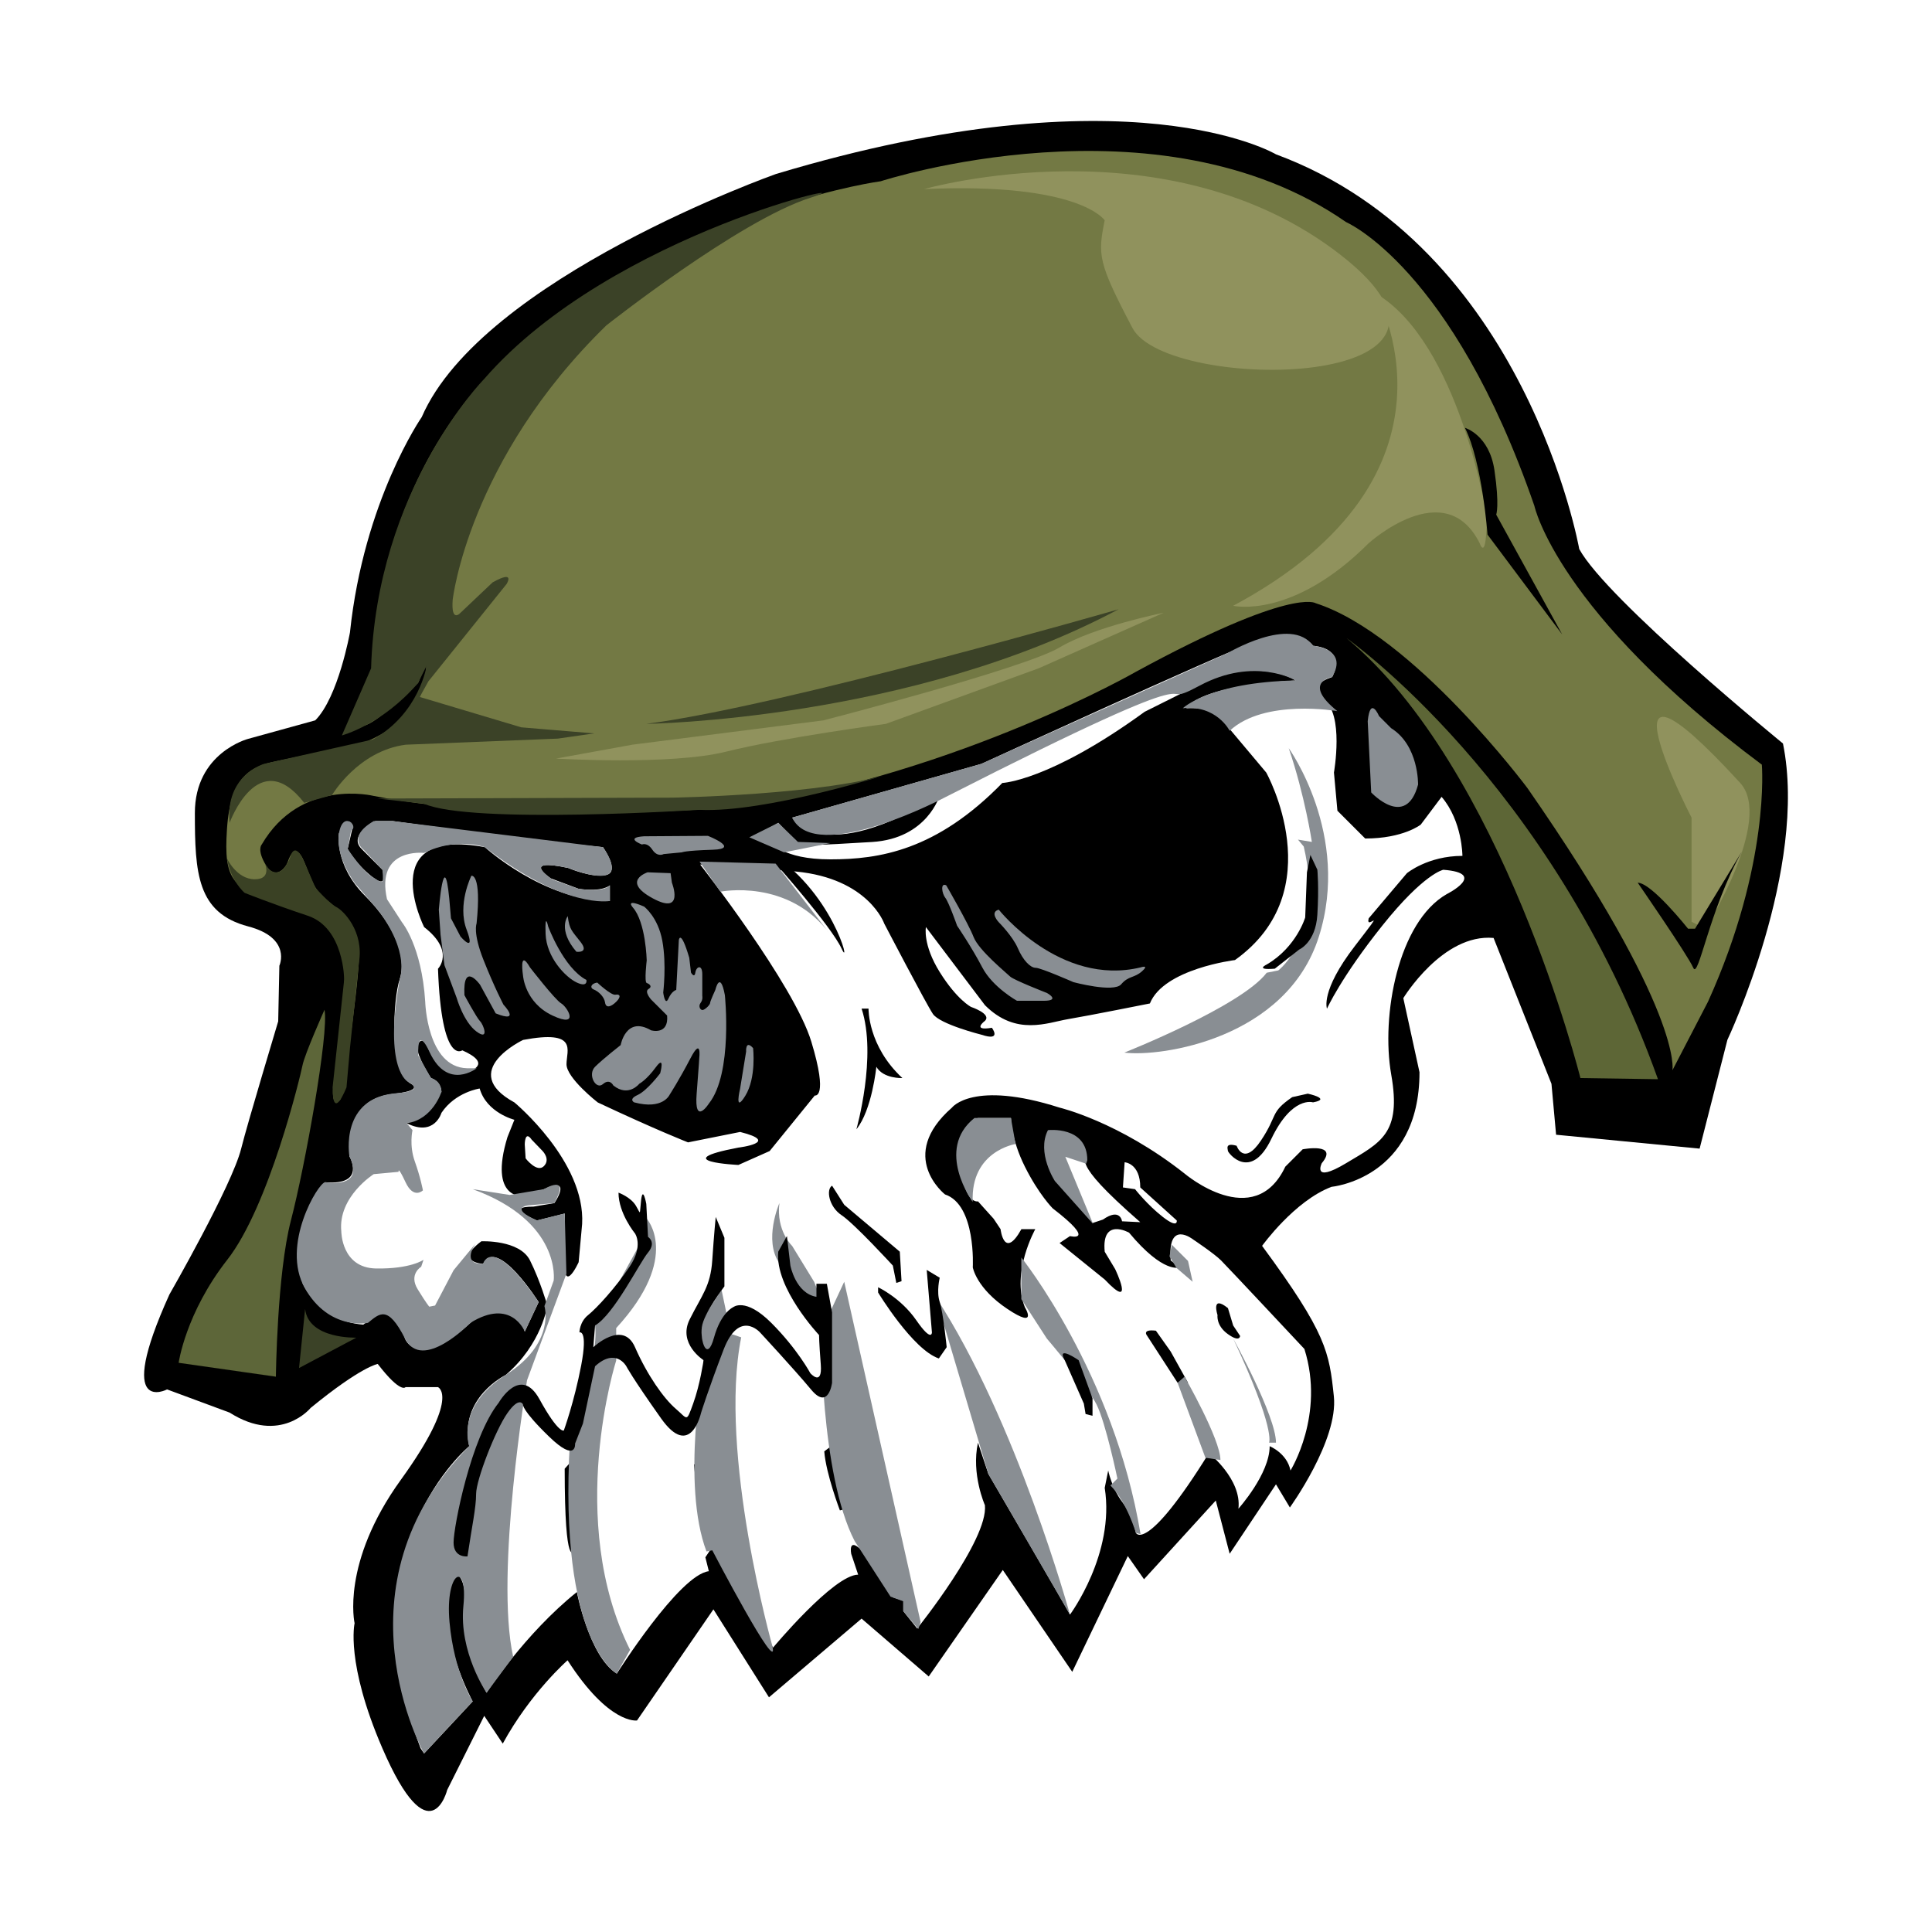
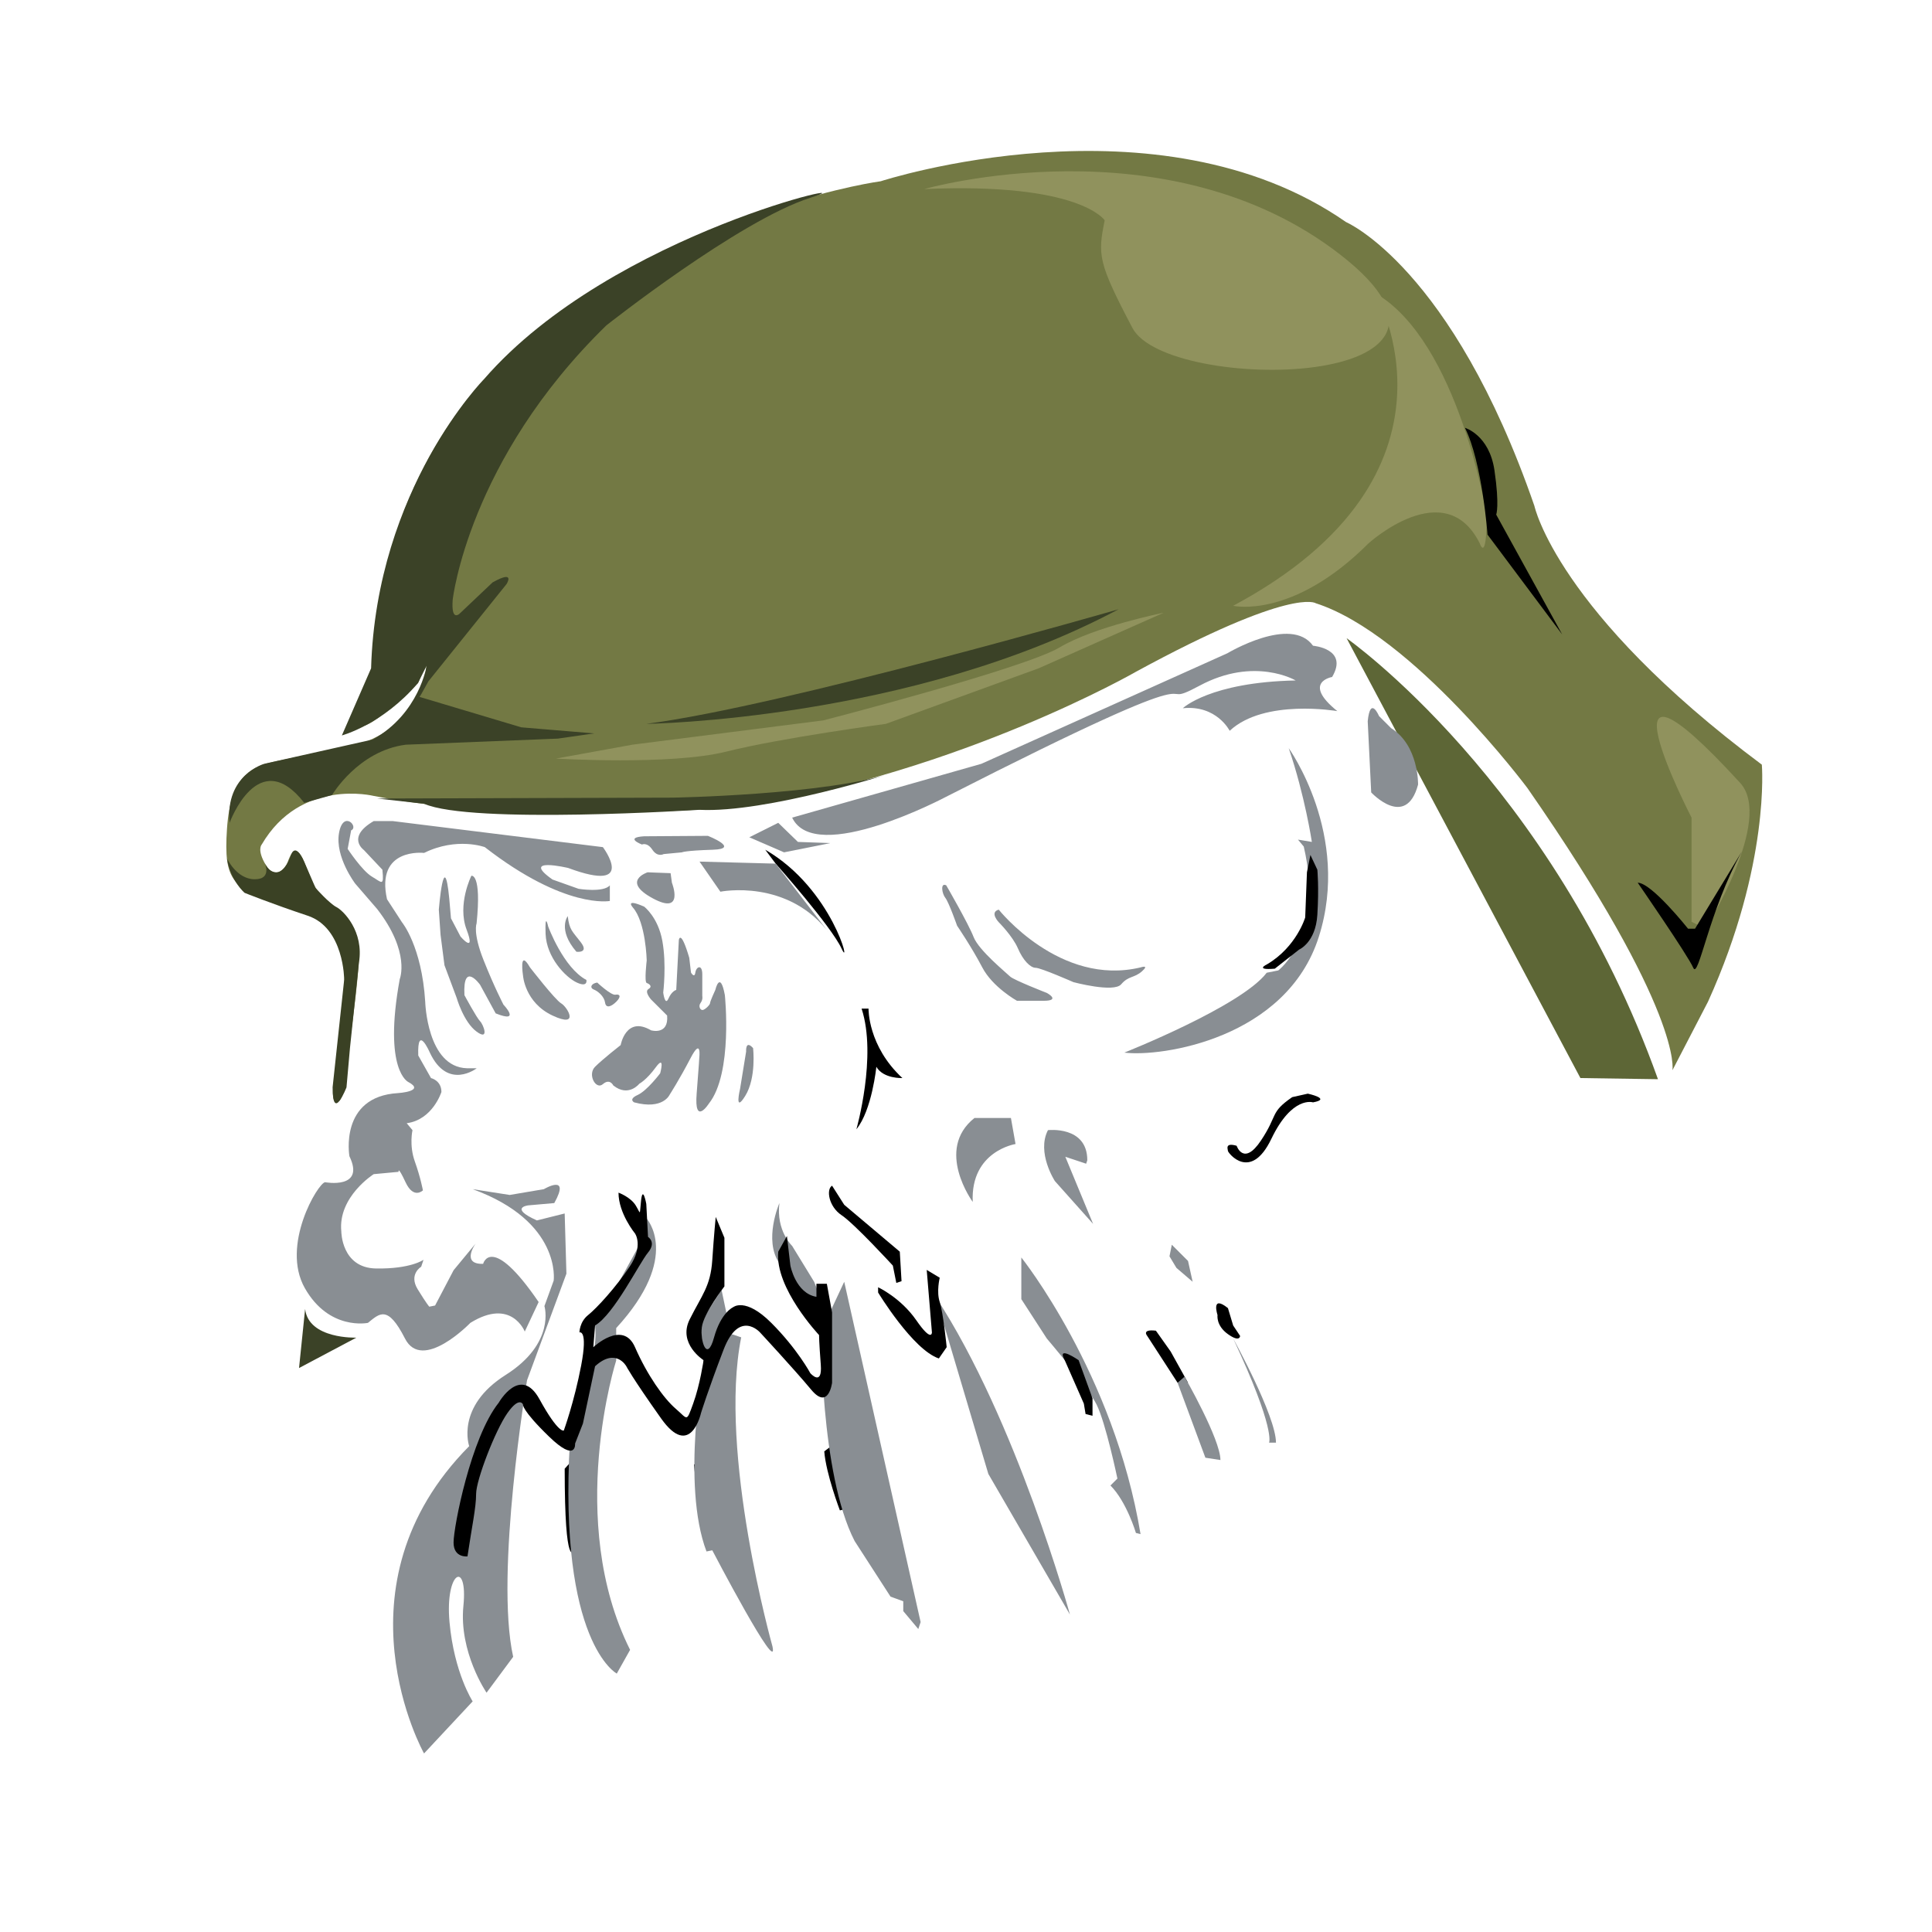
<svg xmlns="http://www.w3.org/2000/svg" width="2500" height="2500" viewBox="0 0 192.756 192.756">
  <g fill-rule="evenodd" clip-rule="evenodd">
-     <path fill="#fff" d="M0 0h192.756v192.756H0V0z" />
-     <path d="M27.756 101.899c-.019.095-3.023 10.016-3.695 12.703-.924 3.696-7.16 14.552-7.16 14.552-5.543 12.241-.231 9.469-.231 9.469l6.237 2.311c5.081 3.233 8.083-.463 8.083-.463 5.082-4.157 6.698-4.388 6.698-4.388 2.31 3.002 2.772 2.31 2.772 2.31h3.233s2.31.924-3.695 9.239c-6.005 8.314-4.62 14.319-4.62 14.319s-.923 3.927 2.772 12.473c4.756 10.999 6.467 4.157 6.467 4.157l3.695-7.391 1.848 2.771c2.771-5.081 6.467-8.314 6.467-8.314 4.158 6.467 6.929 6.005 6.929 6.005l7.622-11.087 5.543 8.777 9.239-7.854 6.698 5.775 7.391-10.625 6.93 10.162 5.543-11.549 1.617 2.311 7.16-7.854 1.385 5.312 4.621-6.929 1.385 2.31s4.85-6.698 4.389-11.087c-.463-4.389-.693-6.235-7.16-15.013 0 0 3.234-4.504 6.93-5.891 0 0 8.775-.808 8.775-11.433l-1.615-7.392s3.926-6.467 9.006-6.005l5.775 14.552.461 5.081 14.32 1.386 2.773-10.855s8.084-17.092 5.543-29.564c0 0-17.555-14.32-20.326-19.402 0 0-5.312-30.142-30.256-39.38 0 0-14.553-8.661-49.891 1.963 0 0-29.333 10.394-35.338 24.252 0 0-5.774 8.314-7.16 21.479 0 0-1.155 6.467-3.464 8.777l-6.698 1.848s-5.312 1.386-5.312 7.391.219 9.978 5.312 11.318c4.388 1.155 3.118 3.926 3.118 3.926l-.116 5.547z" />
    <path d="M39.19 81.92h-1.732s-2.771 1.386-1.386 2.772l2.079 2.079s.692 2.079-1.04.693c-1.732-1.386-2.425-2.771-2.425-2.771l.52-2.252s-.346-1.386-1.386.693c0 0-.52 3.119 2.599 6.237 3.118 3.118 4.157 6.236 3.464 8.314-.692 2.079-1.039 9.008 1.04 10.395 0 0 1.559.692-1.56 1.038-3.118.348-4.503 2.079-4.503 6.237 0 0 1.732 2.944-2.425 2.598 0 0-3.638 3.812-2.252 10.048 0 0 1.559 3.811 6.063 4.157l1.386-1.04s1.732-1.039 2.771 2.426c0 0 1.213 3.465 7.103-2.078 0 0 3.811-2.079 4.851 1.386l1.385-2.945s-4.157-6.583-5.543-3.812c0 0-2.945-.173-.173-2.252 0 0 3.811-.173 4.851 1.906 1.04 2.078 1.732 4.504 1.732 4.504s-.52 3.811-4.157 6.929c0 0-4.677 2.252-3.638 7.103 0 0-12.473 10.221-4.851 30.142l.347.52 4.851-5.197s-3.638-6.582-2.252-11.779c0 0 .52-1.905 1.212-.173.693 1.732.347 7.622 2.426 11.087 0 0 3.811-5.89 9.008-10.048 0 0 1.212 6.41 3.984 8.142 0 0 6.237-9.874 9.182-10.22l-.347-1.386.693-1.04 6.062 10.048s6.063-7.276 8.489-7.276l-.693-2.078s-.346-1.732 1.04-.347 3.118 4.678 3.118 4.678l1.04.346v1.04l1.385 1.731s7.103-8.834 6.757-12.299c0 0-1.387-3.118-.693-6.236l1.039 3.118s7.795 13.339 8.141 14.031c0 0 4.504-6.062 3.465-12.646l.348-1.731s.346 1.731 1.385 3.117 1.387 3.118 1.387 3.118 1.039 2.079 7.275-7.968c0 0 3.291 2.598 2.945 5.543 0 0 3.117-3.465 3.117-6.236 0 0 1.732.693 2.078 2.426 0 0 3.465-5.544 1.387-12.127 0 0-7.623-8.142-8.314-8.834-.693-.693-2.771-2.079-2.771-2.079s-2.6-2.079-2.252 2.079l.865.692s-1.559.693-5.023-3.464c0 0-2.771-1.56-2.426 1.905l1.039 1.731s2.08 4.331-1.039 1.04l-4.504-3.638 1.039-.693s2.773.693-1.73-2.771c0 0-1.387-1.386-2.771-4.157-1.387-2.771-1.387-4.851-1.387-4.851h-3.291s-2.08.347-1.733 4.504c.346 4.157 1.733 3.811 1.733 3.811l1.559 1.732.693 1.04s.346 3.118 2.078 0h1.387s-2.426 4.331-1.039 7.795c0 0 1.385 2.252-1.734.173-3.117-2.078-3.463-4.157-3.463-4.157s.346-6.236-2.772-7.275c0 0-4.851-3.811.692-8.661 0 0 2.08-2.772 10.74 0 0 0 5.891 1.386 12.473 6.582 0 0 6.93 5.891 10.047-.692l1.732-1.732s3.639-.692 1.906 1.386c0 0-1.039 2.079 2.426 0 3.465-2.078 5.543-2.945 4.504-8.835s.691-15.244 5.543-18.015c0 0 4.156-2.079-.348-2.425 0 0-1.904.346-6.062 5.543-4.156 5.197-5.543 8.315-5.543 8.315s-.693-1.732 2.771-6.236c3.465-4.504 1.039-1.386 1.387-2.772l3.811-4.504s2.078-1.732 5.543-1.732c0 0 0-3.465-2.078-5.89l-2.08 2.771s-1.73 1.386-5.543 1.386l-2.771-2.771-.346-3.812s1.039-5.89-1.039-7.275c-2.08-1.386.865-2.252.865-2.252s1.559-2.771-1.906-3.118c0 0-1.385-2.079-5.543-.52-4.156 1.559-27.543 12.299-27.543 12.299l-18.881 5.37s2.944 5.024 14.724-2.251c0 0-1.212 4.331-6.756 4.677-5.543.347-7.276.347-7.276.347l-2.079-2.252-2.425 1.386 1.732.52s1.04 1.732 5.89 1.732c4.851 0 10.567-.866 17.149-7.622 0 0 4.678-.173 14.205-7.103l7.623-3.811s4.676-1.04 7.447.693c0 0-9.18.346-10.912 2.771 0 0 3.984-.347 4.33 2.079l3.639 4.331s6.582 11.78-3.119 18.709c0 0-7.102.866-8.488 4.33 0 0-6.062 1.213-8.141 1.56-2.08.347-5.197 1.732-8.314-1.386l-5.891-7.795s-.346 1.731 1.386 4.504c1.732 2.771 3.118 3.464 3.118 3.464s2.079.693 1.387 1.386c0 0-1.387 1.04.691.693 0 0 1.039 1.386-1.039.693 0 0-4.157-1.04-4.85-2.079-.693-1.04-4.851-9.008-4.851-9.008s-1.559-4.504-8.834-5.197c-7.276-.692-9.528-.692-9.528-.692s9.354 11.952 11.087 17.669c1.732 5.717.346 5.37.346 5.37l-4.504 5.543-3.118 1.387s-7.275-.348 0-1.732c0 0 4.331-.52.173-1.56l-5.197 1.04s-3.118-1.213-9.008-3.984c0 0-3.118-2.426-3.118-3.812s1.212-3.465-4.331-2.425c0 0-6.583 3.118-.866 6.236 0 0 7.103 5.889 6.756 12.126l-.347 3.811s-1.732 3.811-1.386-1.039v-3.812l-2.771.693s-3.464-1.386-.347-1.386l2.079-.347s1.905-2.771-1.04-1.386l-2.079.692s-3.465.347-1.56-5.89l.693-1.731s-2.771-.693-3.465-3.119c0 0-2.425.347-3.811 2.426 0 0-.693 2.425-3.464 1.039l3.464-3.118s0-1.039-1.039-1.386c0 0-1.386-2.078-1.386-3.118 0 0 .346-1.386 1.039 0 0 0 1.386 3.812 4.158 2.426 0 0 2.425-.693-.693-2.079 0 0-2.079 1.559-2.425-8.142 0 0 1.732-1.732-1.386-4.157 0 0-5.024-10.048 6.062-7.969 0 0 5.89 5.37 12.473 5.37V88.33s-.693.693-3.118.346l-2.771-1.039s-3.118-2.079 1.732-1.04c0 0 2.425 1.04 3.811.693 1.386-.347-.346-2.771-.346-2.771l-6.929-.693L39.19 81.92z" fill="#fff" />
    <path d="M34.455 72.796l2.656-5.861s-.346-21.307 16.63-33.953c16.977-12.646 34.126-14.898 34.126-14.898s27.629-9.007 46.426 4.071c0 0 10.566 4.504 18.795 28.323 0 0 2.252 10.566 22.691 25.811 0 0 .867 9.874-5.369 23.646l-3.551 6.843s1.125-5.717-14.465-28.149c0 0-11.434-15.331-21.133-18.449 0 0-2.34-1.646-17.93 6.843 0 0-17.324 9.96-38.977 13.425 0 0-21.74 1.992-37.071-1.039 0 0-7.275-1.819-11.173 4.851 0 0-.52.52.433 2.079s1.993.173 2.166-.347c.173-.52.779-2.079 1.646 0s.866 2.598 2.252 3.811c1.386 1.213 3.378 2.166 3.205 5.89-.173 3.724-1.646 13.598-1.819 13.945s-1.04.952-.693-1.646c.347-2.599 1.472-11 .952-12.473-.52-1.473-.346-3.638-5.716-5.197-5.371-1.559-6.236-2.425-5.89-7.622.346-5.198 2.338-6.236 4.937-6.756 2.599-.519 8.835-1.905 8.835-1.905s5.197-1.905 5.89-5.89-.434-.174-.606 0c-.173.173-3.725 3.638-5.11 4.158-1.386.519-2.137.489-2.137.489z" fill="#737944" />
-     <path d="M32.376 100.744s-1.964 4.388-2.195 5.543-3.349 14.089-7.506 19.401c-4.158 5.313-4.851 10.279-4.851 10.279l9.701 1.385s.116-10.277 1.501-15.59c1.387-5.312 3.812-18.708 3.35-21.018z" fill="#5d6639" />
-     <path d="M134.35 63.673s20.441 14.32 31.066 44l-7.738-.115s-7.739-30.951-23.328-43.885z" fill="#5d6636" />
+     <path d="M134.35 63.673s20.441 14.32 31.066 44l-7.738-.115z" fill="#5d6636" />
    <path d="M99.646 90.755s6.105 7.708 14.162 5.76c0 0 .908-.304.129.39s-1.342.433-2.078 1.299-4.764-.216-4.764-.216-3.248-1.43-3.768-1.43-1.256-.736-1.775-1.949c-.52-1.212-1.906-2.598-1.906-2.598s-.953-.996 0-1.256zM94.406 88.33s2.208 3.811 2.729 5.153c.52 1.343 3.291 3.595 3.639 3.941.346.347 3.68 1.646 3.68 1.646s1.43.779-.346.779h-2.643S99.041 98.507 98 96.515c-1.039-1.992-2.511-4.157-2.511-4.157s-.823-2.339-1.169-2.772c-.347-.434-.52-1.56.086-1.256zM75.135 104.569s.346 2.945-.78 4.764c-1.125 1.819-.52-.692-.52-.692l.606-3.725c.001 0-.086-1.213.694-.347zM72.32 99.286s.823 7.795-1.602 10.827c0 0-1.473 2.295-1.213-.997.26-3.291.26-3.551.26-3.551s.26-2.165-.866 0c-1.125 2.165-2.079 3.638-2.079 3.638s-.649 1.56-3.551.78c0 0-.606-.304.347-.736.953-.434 2.251-2.166 2.251-2.166s.52-1.905-.433-.605c-.953 1.299-1.646 1.645-1.646 1.645s-1.083 1.387-2.599.174c0 0-.347-.736-1.04-.13s-1.559-.953-.78-1.732c.78-.779 2.555-2.165 2.555-2.165s.52-2.945 3.032-1.473c0 0 1.775.52 1.603-1.473l-1.603-1.603s-.693-.779-.26-1.039.087-.52-.173-.606c-.26-.086 0-2.251 0-2.251s-.086-3.811-1.385-5.284c0 0-.867-.953 1.125-.087 0 0 1.386 1.04 1.819 3.421s.087 5.154.087 5.154.173 1.386.519.606c.347-.78.78-.866.78-.866l.26-4.98s.173-1.169 1.04 1.775l.173 1.473s.346.606.433 0c.087-.606.693-.866.693.173v2.166s.086.346-.173.692c-.26.347 0 .779.26.693.26-.087.693-.52.693-.693 0-.173.52-1.299.52-1.299s.476-2.036.953.519z" fill="#898e93" />
    <path d="M59.587 98.03s1.386 1.299 1.819 1.213c.433-.087.606.173.087.692-.52.52-1.04.693-1.126.087-.087-.606-.693-1.126-1.126-1.299-.433-.173-.26-.607.346-.693zM54.694 92.443s1.516 4.114 3.811 5.327c0 0 .173.779-.953.26-1.126-.52-3.032-2.512-3.118-4.851-.087-2.338.26-.736.26-.736zM52.875 96.515s2.512 3.248 3.118 3.594c.606.347 1.905 2.513-.867 1.213-2.771-1.299-2.944-3.984-2.944-3.984s-.433-2.773.693-.823z" fill="#898e93" />
    <path d="M137.236 29.259s10.395 18.016-14.203 31.181c0 0 5.889 1.386 13.512-6.236 0 0 7.621-6.929 11.086 0 0 0 .693 2.079.693-2.771 0-.001-2.771-17.324-11.088-22.174z" fill="#90925d" />
    <path d="M57.509 94.956s1.299.173.433-.953-1.126-1.213-1.299-2.599c0 0-1.04 1.343.866 3.552zM47.028 87.377s1.04-.303.52 4.764c0 0-.39.909.693 3.638s1.992 4.461 1.992 4.461 1.819 1.905-.779.865l-1.559-2.857s-1.732-2.425-1.559 1.039c0 0 1.213 2.252 1.559 2.599.347.346.953 1.992-.346 1.039-1.3-.952-1.992-3.378-1.992-3.378L44.344 96.3l-.39-3.032-.173-2.512s.52-6.41 1.04-1.126l.173 1.992.953 1.819s1.559 1.819.606-.693c-.954-2.513.475-5.371.475-5.371z" fill="#898e93" />
    <path d="M53.048 113.708l1.082 1.125s.823.823.13 1.516c-.693.693-1.819-.779-1.819-.779l-.086-1.386s0-1.473.693-.476z" fill="#fff" />
    <path d="M66.906 87.117l-2.295-.087s-2.686.867.52 2.599c3.205 1.732 1.906-1.559 1.906-1.559l-.131-.953zM64.265 83.436l6.366-.043s3.292 1.299.477 1.386c-2.815.087-3.075.26-3.075.26l-1.819.173s-.606.346-1.126-.433c-.52-.78-1.039-.52-1.039-.52s-1.82-.693.216-.823z" fill="#898e93" />
    <path d="M77.387 86.164s5.543 6.236 6.583 8.488-.866-5.977-7.622-9.874l1.039 1.386zM85.961 100.629h.693s-.087 3.725 3.378 6.929c0 0-1.906.087-2.598-1.126 0 0-.433 4.331-1.992 6.236 0 0 2.079-7.275.519-12.039z" />
    <path d="M106.748 161.085s-5.312-19.344-13.396-31.701l5.255 17.67 8.141 14.031z" fill="#898e93" />
    <path d="M131 109.983s-2.078-.693-4.156 3.638c-2.078 4.33-4.332 1.386-4.332 1.212 0-.173-.346-.865.867-.52 0 0 .693 2.079 2.426-.52s.865-2.771 3.117-4.33l1.559-.348c-.001.001 2.425.522.519.868zM57.119 145.668s.866-.52.346 1.732-.346 6.756-.173 7.275c0 0-.953 2.339-.953-8.142l.78-.865zM69.245 146.101h.693s.52 2.772.173 4.505c-.346 1.731-.866-4.505-.866-4.505zM82.237 144.802l.693-.52.52.347.173 3.465.866 2.425-.693.173c0-.001-1.386-3.638-1.559-5.89zM83.017 118.298l1.212 1.905 5.544 4.678.173 2.944-.52.174-.347-1.732s-3.811-4.157-5.11-5.023-1.559-2.599-.952-2.946z" />
    <path d="M92.458 126.699l.52 6.236s0 1.039-1.559-1.212c-1.56-2.252-3.811-3.292-3.811-3.292v.521s3.464 5.716 6.062 6.582l.78-1.126s-.347-3.465-.693-4.504c-.347-1.039 0-2.425 0-2.425l-1.299-.78zM115.324 132.763l1.473 2.078 1.732 3.118h-1.041l-3.031-4.677s-.605-.693.867-.519zM121.473 131.203s-.691-2.078 1.039-.692l.521 1.732.691 1.039s0 .692-1.213-.174c-1.21-.865-1.038-1.905-1.038-1.905z" />
    <path d="M104.496 113.188s2.6-.346 3.465 1.213c.867 1.559-1.645 1.039 5.803 7.535l-1.818-.087s-.172-1.385-1.904-.173l-1.042.346s-1.645-2.512-2.943-3.725-1.821-2.598-1.561-5.109zM112.205 115.959s1.559.087 1.559 2.512l3.639 3.292s.174.866-1.385-.347c-1.561-1.213-2.773-2.771-2.773-2.771l-1.211-.174.171-2.512z" fill="#fff" />
    <path d="M136.457 71.959l.348 7.102s3.463 3.725 4.676-.779c0 0 .088-3.897-2.684-5.63l-1.213-1.212s-.867-2.079-1.127.519zM133.426 70.949s-7.275-1.27-10.74 1.963c0 0-1.299-2.599-4.678-2.252 0 0 2.715-2.599 11.26-2.771 0 0-4.1-2.425-9.584.52-5.486 2.945 4.389-4.042-25.292 11.087 0 0-13.05 6.929-15.359 2.078l18.881-5.37 24.541-11.028s6.352-3.812 8.545-.751c0 0 3.58.289 1.906 3.118 0-.001-3.06.519.52 3.406zM113.793 153.059l-.461-.115s-.924-3.118-2.541-4.735l.693-.692s-1.156-5.544-2.08-7.392-4.965-6.582-4.965-6.582l-2.541-3.927v-4.157c0-.001 9.239 11.548 11.895 27.6zM82.843 84.114l-4.619.924-3.465-1.501 2.887-1.444 1.964 1.906 3.233.115z" fill="#898e93" />
    <path d="M106.229 135.707l1.906 4.331.174 1.039.691.174v-1.732l-1.385-3.812s-2.252-1.559-1.386 0z" />
    <path d="M69.793 85.962l2.079 3.003s6.814-1.386 10.971 4.272l-5.457-7.073-7.593-.202zM128.576 74.645s6.234 8.661 3.002 18.824c-3.234 10.163-15.707 12.011-19.402 11.549 0 0 11.664-4.62 14.205-7.969l1.156-.231s4.619-3.464 2.539-12.356l-.576-.693 1.385.23s-.692-4.62-2.309-9.354zM51.2 165.301l-2.656 3.58s-2.772-4.042-2.31-8.661c.462-4.62-1.848-3.465-1.386 1.616s2.31 7.91 2.31 7.91l-4.851 5.197s-9.354-16.688 4.504-30.661c0 0-1.386-3.927 3.638-7.103s3.869-6.871 3.869-6.871l.924-2.541s.808-5.89-8.084-9.123l3.696.577 3.407-.577s2.714-1.617 1.04 1.386l-2.599.231s-1.963.23.866 1.501l2.771-.693.173 6.006-3.926 10.624s-3.233 19.286-1.386 27.602zM64.481 121.531s3.58 3.812-3.003 10.972v3.233s-5.081 15.937 1.387 28.871l-1.329 2.367s-5.832-3.06-4.677-23.154c0 0 2.945-8.142 2.512-11.577l4.879-8.864.231-1.848zM77.069 164.261s-5.428-19.286-3.118-30.835l-1.039-.346-.924-4.389-2.079 3.233.289 4.129s-2.252 12.04.289 18.737l.578-.115c-.001.001 6.697 12.82 6.004 9.586zM77.762 120.03s-1.617 3.695 0 6.005c1.616 2.31 4.157 6.468 4.157 6.468s-.115 14.551 3.349 21.249l3.58 5.544 1.27.461v.982l1.501 1.789.231-.692-7.622-33.953-1.617 3.465-1.386-3.465-2.194-3.58c.001 0-1.615-1.501-1.269-4.273z" fill="#898e93" />
    <path d="M46.639 155.282s-1.386.173-1.386-1.386c0-1.56 1.732-10.48 4.503-13.945 0 0 2.166-3.811 4.071-.346 1.905 3.464 2.425 3.118 2.425 3.118s1.04-2.858 1.732-6.496c.693-3.639-.173-3.292-.173-3.292s0-1.039.866-1.732c.866-.692 2.771-2.771 4.157-4.851 1.386-2.078.52-3.291.52-3.291s-1.646-1.992-1.646-4.07c0 0 1.212.433 1.732 1.299.52.866.347 1.039.52-.52.173-1.559.52.347.52.347l.173 3.291s.866.52 0 1.56c-.866 1.039-3.378 6.148-5.284 7.275l-.173 2.165s2.945-2.771 4.157 0c1.213 2.771 2.858 5.11 4.071 6.149 1.212 1.04 1.039 1.386 1.732-.52.692-1.905 1.039-4.331 1.039-4.331s-2.599-1.646-1.386-4.07c1.212-2.426 2.079-3.292 2.252-5.89.173-2.599.346-4.331.346-4.331l.867 2.079v4.85s-2.079 2.686-2.252 4.071.52 3.552 1.212 1.04c.693-2.513 1.906-3.032 1.906-3.032s1.212-1.039 3.811 1.56c2.599 2.598 3.897 5.023 3.897 5.023s1.213 1.386 1.04-.866-.173-2.945-.173-2.945-4.417-4.677-4.071-8.314l.866-1.56.347 2.945s.52 2.771 2.598 3.118v-1.3h1.039l.52 2.858v7.016s-.347 2.772-2.079.693c-1.732-2.079-5.11-5.717-5.11-5.717s-2.079-2.339-3.638 1.732-2.252 6.323-2.252 6.323-1.04 4.677-3.984.52c-2.945-4.158-3.464-5.197-3.464-5.197s-1.04-1.905-3.119 0l-1.212 5.717-.78 1.992s.173 1.992-2.599-.693c-2.771-2.685-2.598-3.204-2.598-3.204s-.347-.866-1.56.866c-1.212 1.732-3.118 6.669-3.118 8.055s-.429 3.292-.862 6.237zM130.74 85.298l-.346 1.732-.174 4.504s-.865 2.945-3.811 4.677c0 0-1.299.606.779.434l2.426-1.906s1.646-.693 1.818-3.464c.174-2.771 0-4.504 0-4.504l-.692-1.473z" />
    <path d="M120.262 145.437l-2.773-7.478.693-.606s3.58 6.236 3.58 8.314l-1.5-.23zM116.912 124.188l1.617 1.616.461 2.079-1.478-1.268-.139-.118-.693-1.154.232-1.155zM123.033 133.542s4.271 7.737 4.271 10.394h-.691s.694-1.271-3.58-10.394zM101.32 114.14s-4.502.693-4.271 5.775c0 0-3.812-5.197.172-8.373h3.639l.46 2.598zM108.365 116.104l-2.078-.693 2.771 6.698-3.811-4.272s-1.85-2.83-.693-5.082c0 0 3.926-.462 3.926 3.003l-.115.346zM53.741 129.904l-1.385 2.945s-1.328-3.407-5.428-.866c0 0-4.792 4.965-6.525 1.559s-2.541-2.483-3.695-1.559c0 0-3.869.808-6.294-3.465-2.425-4.272 1.328-10.51 2.021-10.567 0 0 4.042.751 2.425-2.598 0 0-1.04-5.948 4.85-6.295 0 0 2.771-.173 1.04-1.097 0 0-2.541-1.097-.867-10.278 0 0 1.097-2.656-2.251-6.986l-2.194-2.541s-2.021-2.656-1.617-5.024c.404-2.367 2.021-.635 1.213-.288l-.347 1.848s1.443 2.194 2.425 2.771c.982.578 1.212 1.04 1.04-.693l-1.848-1.963s-1.79-1.271.981-2.887h1.906l20.96 2.599s3.522 4.677-3.464 2.079c0 0-4.851-1.155-1.56 1.155l2.599.924s2.483.404 3.118-.346v1.559s-4.446.867-12.473-5.37c0 0-2.771-1.039-6.062.577 0 0-4.851-.577-3.696 4.62l1.501 2.31s1.963 2.368 2.31 7.911c0 0 .173 6.525 4.158 6.641h.981s-2.887 2.252-4.677-1.559c0 0-1.271-2.945-1.155.288l1.271 2.252s1.039.231 1.039 1.386c0 0-.866 2.772-3.464 3.118l.578.693s-.347 1.501.231 3.117c.577 1.617.809 2.889.809 2.889s-.924.923-1.732-.81c-.809-1.731-.693-1.039-.693-1.039l-2.483.231s-3.58 2.252-3.234 5.716c0 0 0 3.638 3.465 3.696 3.465.057 4.735-.867 4.735-.867l-.231.693s-1.27.75-.346 2.252 1.155 1.732 1.155 1.732l.578-.115 1.848-3.522 2.194-2.656s-1.501 2.079.751 2.021c-.004-.002.804-3.119 5.539 3.809z" fill="#898e93" />
    <path d="M168.766 91.967l1.385.693s6.84-10.868 3.465-14.551c-15.244-16.63-4.85 3.464-4.85 3.464v10.394z" fill="#90925d" />
    <path d="M22.907 82.093s2.858-7.882 7.448-1.992l2.772-.779s2.598-4.417 7.362-5.024l15.157-.606 3.638-.52-7.275-.606-10.134-3.031.867-1.56 7.795-9.7s.952-1.473-1.386-.173l-3.292 3.118s-.866.866-.693-1.386c0 0 1.559-13.944 15.331-27.37 0 0 13.252-10.48 20.354-12.732 7.103-2.252-19.719 3.292-32.567 18.103 0 0-10.74 10.913-11.26 28.842l-2.916 6.698s4.042-1.068 7.593-5.226l.866-1.732s-.722 4.764-5.37 7.362L26.37 76.204c.001-.001-3.926 1.096-3.463 5.889z" fill="#3b4227" />
    <path d="M163.395 88.069s5.023 7.276 5.543 8.488c.52 1.213 1.559-5.716 4.852-11.606l-4.678 7.708h-.693c-.001.001-3.64-4.59-5.024-4.59zM155.859 63.298l-7.449-9.96s-.52-7.189-2.252-10.654c0 0 2.426.693 2.945 4.244.52 3.552.174 4.417.174 4.417l6.582 11.953z" />
    <path d="M30.441 130.597l-.606 5.891 5.717-3.031c0-.001-4.764.171-5.111-2.86z" fill="#3b4227" />
    <path d="M34.917 104.556l-.347 3.926s-1.386 3.58-1.386 0l1.155-10.74s0-5.168-3.638-6.38-6.294-2.281-6.294-2.281-1.415-1.184-1.761-3.436c0 0 .953 2.079 2.772 2.079 1.818 0 .952-1.732.952-1.732s.347 1.039 1.213 1.039 1.386-1.559 1.386-1.559.404-1.703 1.386.52l1.126 2.598s1.386 1.56 2.079 1.906c.693.346 2.772 2.425 2.252 5.543l-.895 8.517z" fill="#3a4124" />
    <path d="M37.631 79.668l29.449-.086s15.417-.26 22.086-2.512c0 0-12.732 4.071-19.401 3.725 0 0-22.78 1.472-27.457-.606l-4.677-.521zM64.481 72.219s26.331-.346 47.119-11.433c0 0-33.607 9.7-47.119 11.433z" fill="#3b4227" />
    <path d="M92.198 18.865s24.251-6.93 41.576 6.582c17.322 13.512-17.324 13.858-20.789 7.276-3.463-6.583-3.463-7.276-2.771-10.74-.001 0-2.425-3.811-18.016-3.118zM116.104 61.132s-6.93 1.386-10.395 3.465c-3.463 2.079-23.559 7.275-23.559 7.275l-19.055 2.425-7.622 1.386s11.433.693 16.977-.692c5.543-1.386 15.937-2.772 15.937-2.772l15.244-5.543 12.473-5.544z" fill="#90925d" />
  </g>
</svg>